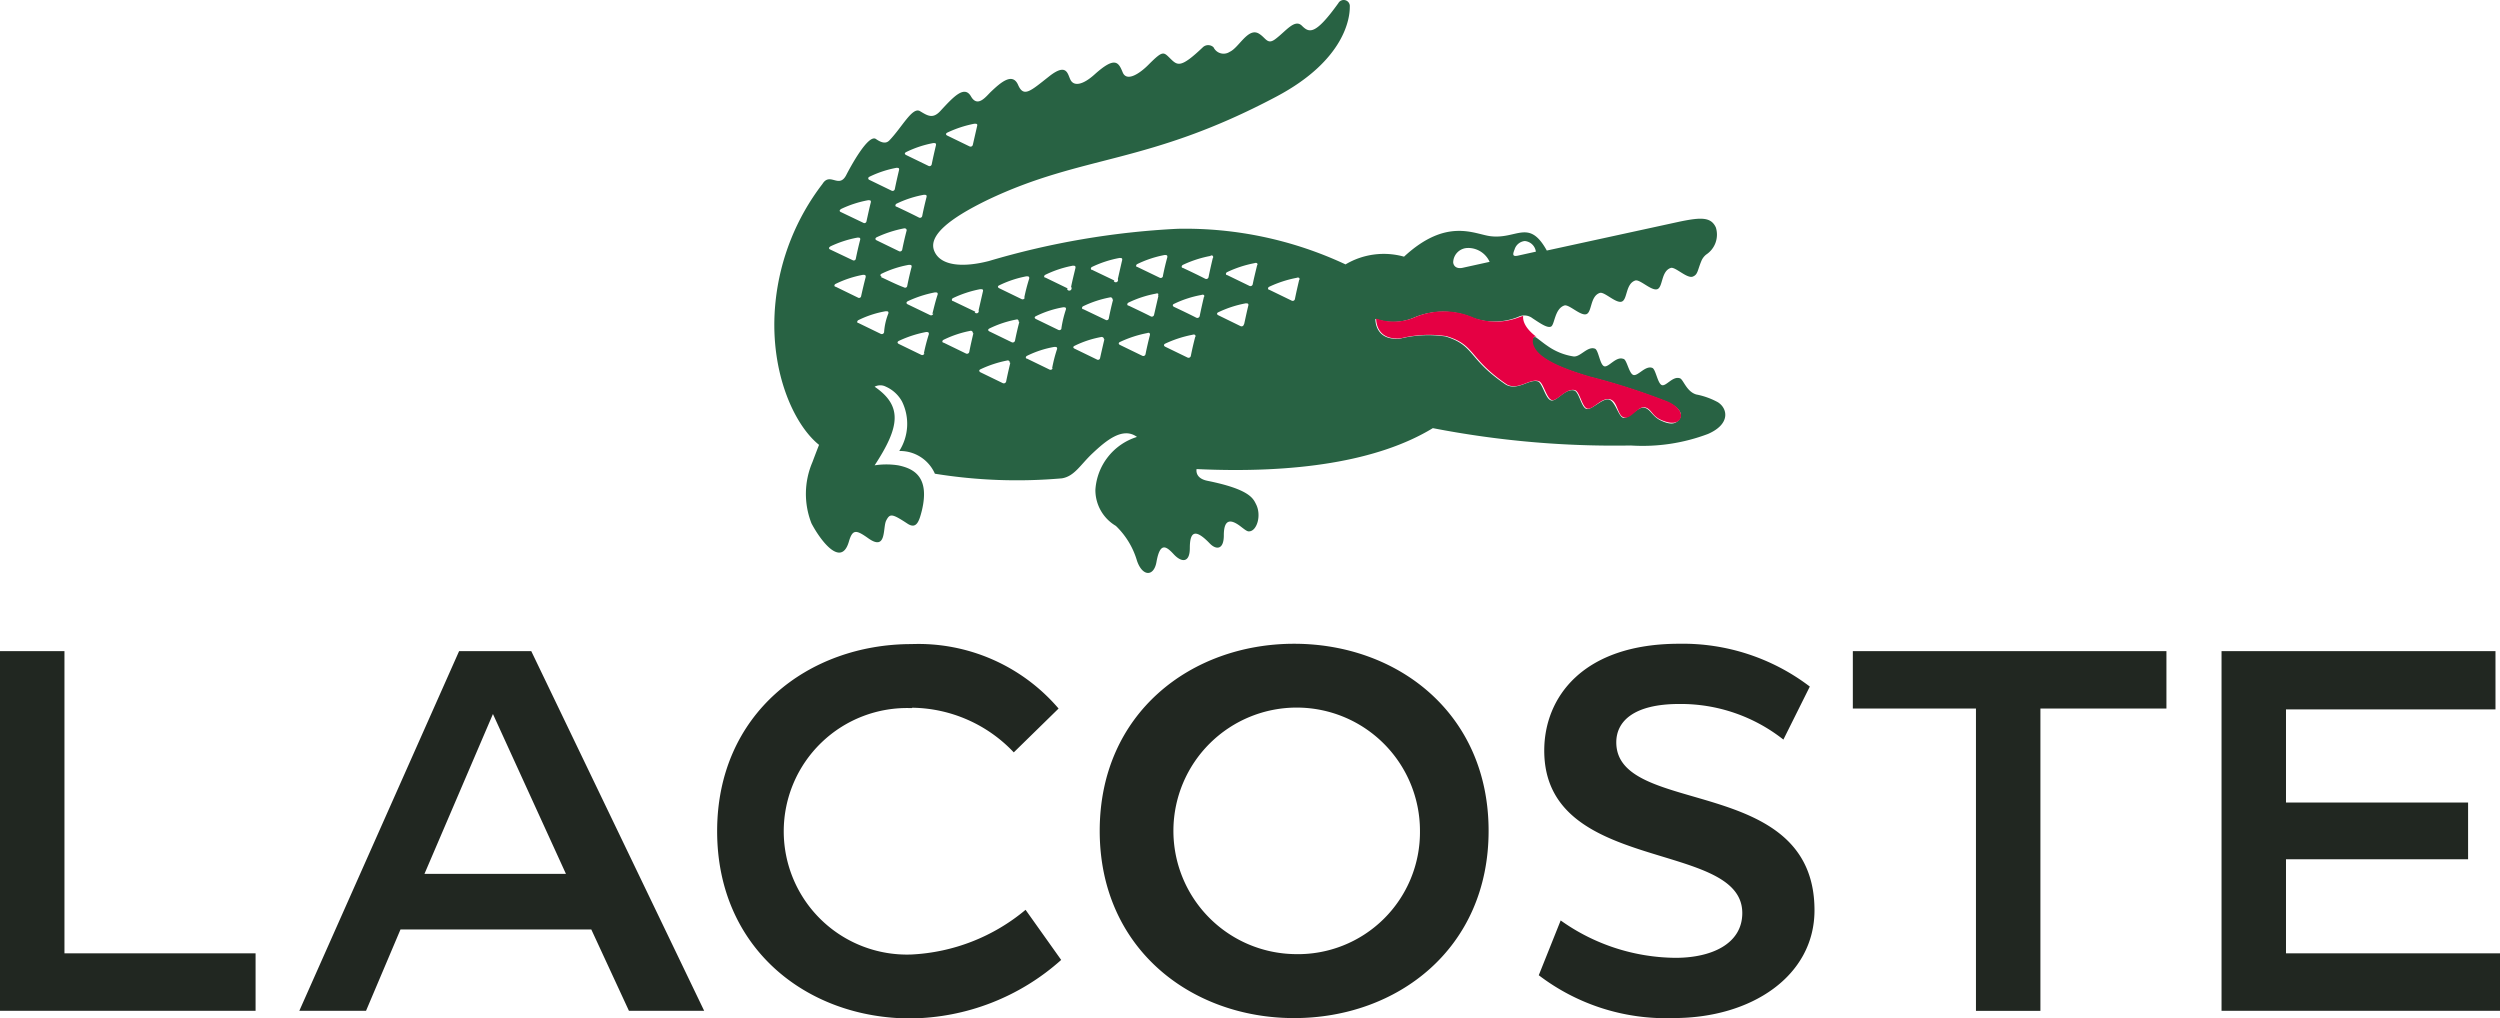
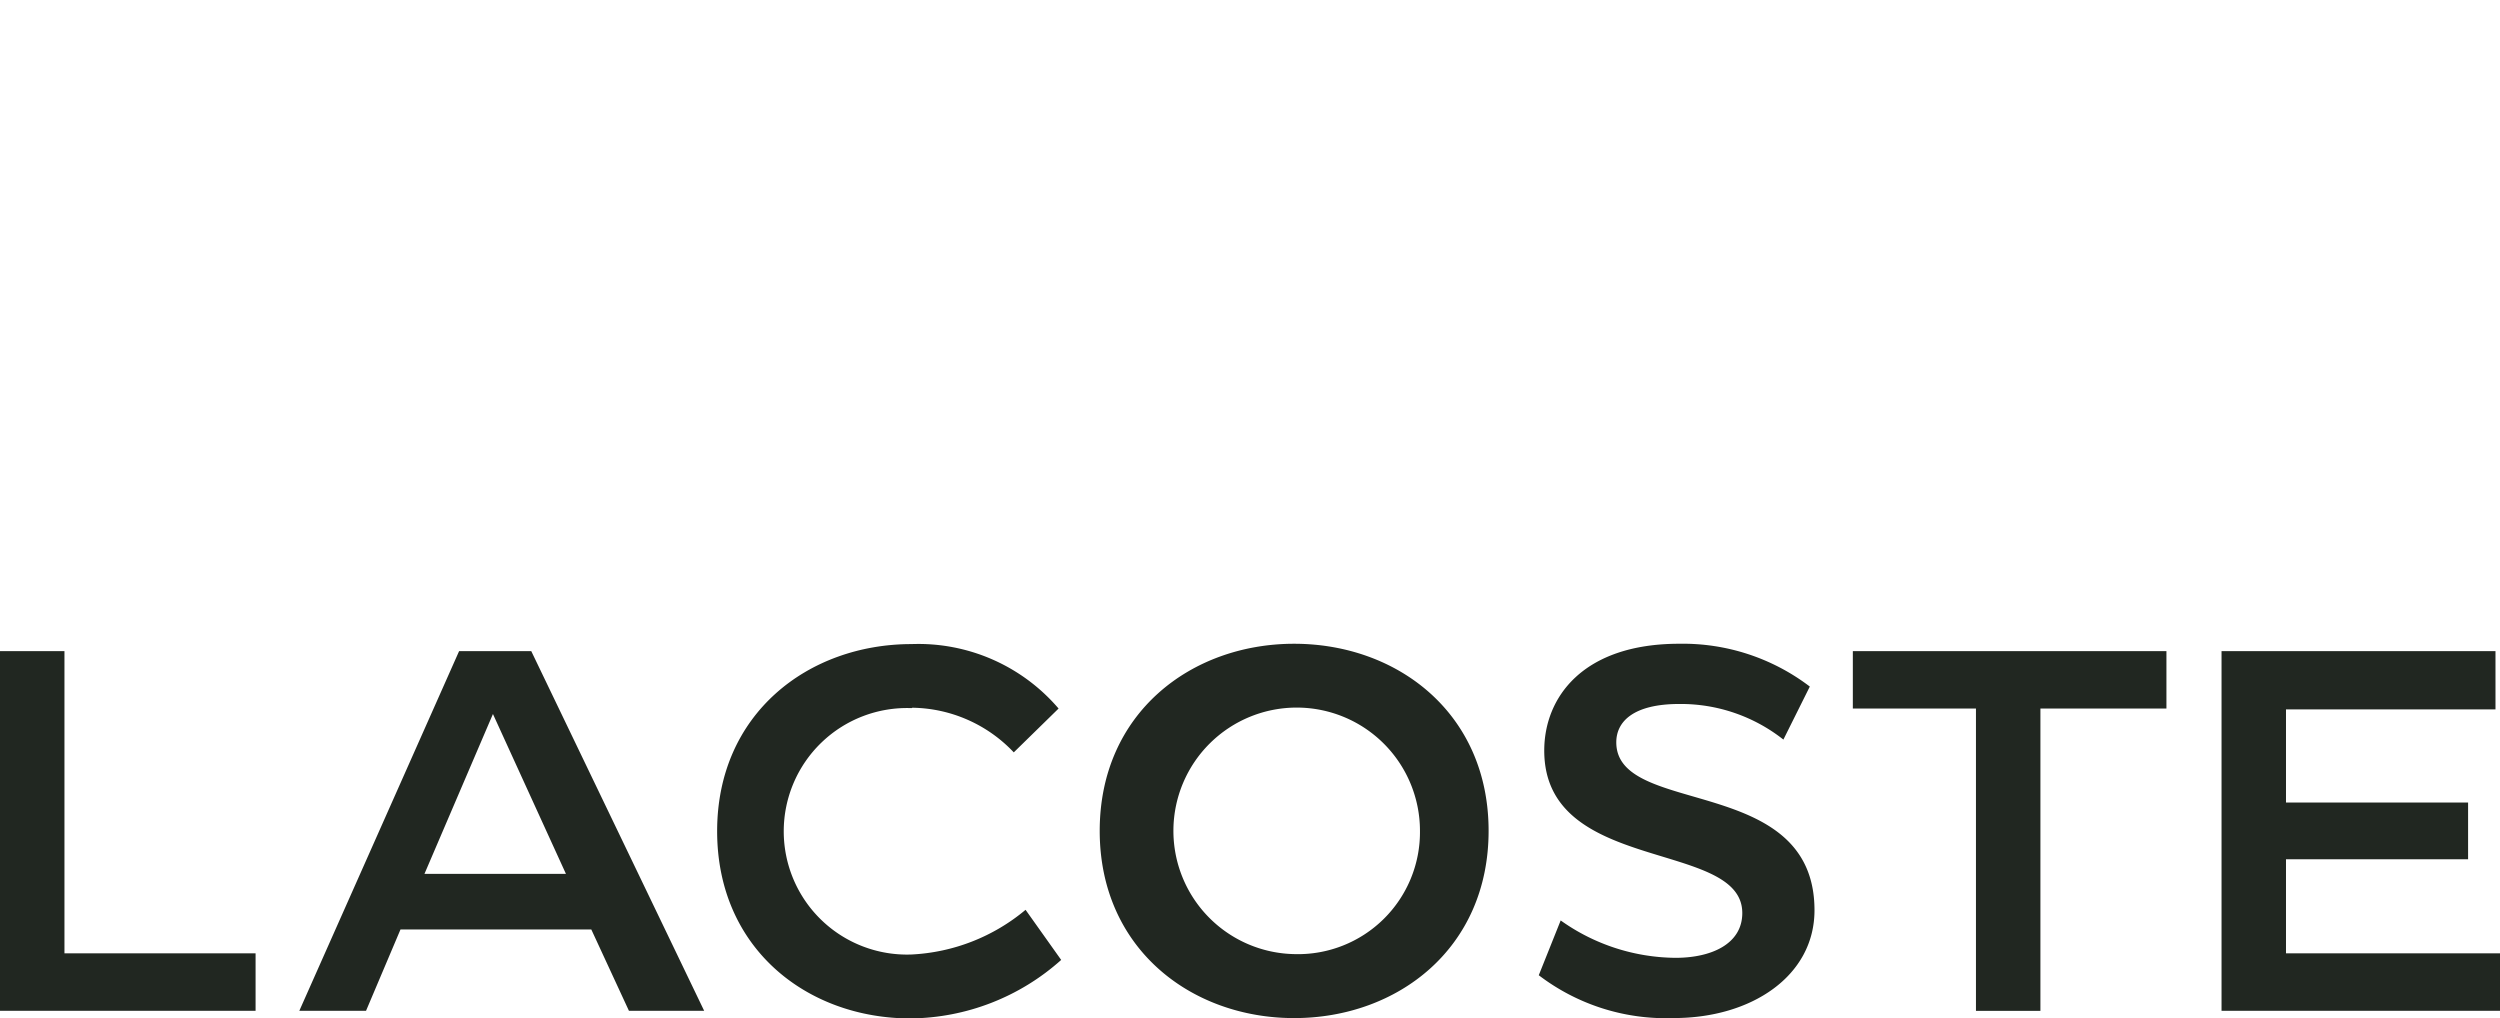
<svg xmlns="http://www.w3.org/2000/svg" width="216" height="87.992" viewBox="0 0 216 87.992">
  <g transform="translate(0 0.002)">
    <path d="M175.955,182.494c8.911,0,16.8-6,16.8-16.178s-7.894-16.164-16.8-16.164-16.8,6-16.8,16.164S167.049,182.494,175.955,182.494Zm-57.474-.627h6.5l-14.939-31.076h-6.237L90,181.867h5.764l2.979-7.031h16.485ZM279.75,150.791H256.081v31.076H280.14V176.9H261.65v-8.131h15.733v-4.9H261.65v-8.047h18.1Zm-82.66,28a18.1,18.1,0,0,0,11.667,3.7c6.711,0,12.155-3.634,12.155-9.314,0-11.821-17.125-8.034-17.125-14.508,0-1.81,1.5-3.314,5.444-3.314a14.3,14.3,0,0,1,8.994,3.077l2.283-4.581a18.1,18.1,0,0,0-11.278-3.7c-8.354,0-11.667,4.65-11.667,9.231,0,10.721,17.111,7.658,17.111,14.034,0,2.687-2.687,3.871-5.764,3.871a17.306,17.306,0,0,1-9.927-3.23Zm-54.118-23.112a12.28,12.28,0,0,1,8.758,3.857l3.871-3.787a15.928,15.928,0,0,0-12.7-5.569c-8.911,0-16.8,6-16.8,16.165s7.811,16.178,16.707,16.178a19.8,19.8,0,0,0,13.018-5.054l-3.077-4.33A16.624,16.624,0,0,1,142.892,177a10.651,10.651,0,1,1,0-21.288Zm33.053,21.288a10.651,10.651,0,1,1,10.8-10.651,10.54,10.54,0,0,1-10.8,10.651Zm58.838-21.219v26.119h5.569V155.748H251.32v-4.957H224.225v4.957ZM69.709,150.791H64.14v31.076H86.222V176.9H69.709Zm37.021,5.43,6.307,13.812H100.813Z" transform="translate(-64.14 -94.533)" fill="#212721" />
-     <path d="M193.707,144.95a6.432,6.432,0,0,0-1.866-.668c-.835-.251-1.1-1.267-1.392-1.392-.627-.237-1.2.71-1.573.585s-.529-1.392-.835-1.49c-.6-.223-1.239.738-1.629.613s-.571-1.392-.877-1.392c-.627-.237-1.267.766-1.643.64s-.487-1.392-.794-1.518c-.654-.251-1.267.752-1.866.668a5.262,5.262,0,0,1-2.255-.919c-.32-.209-.947-.724-1-.738s-.39-.111-.32.446c.153,1.295,2.4,2.228,4.97,2.98a56.792,56.792,0,0,1,6.725,2.172c.961.446,1.392.975,1.03,1.49s-.933.432-1.643.084-.849-.975-1.392-1.086-1.392.989-1.81.877-.668-1.392-1.211-1.573-1.49.9-1.949.808-.654-1.49-1.086-1.6c-.752-.2-1.5.961-1.977.863s-.724-1.392-1.114-1.629c-.752-.292-1.74.821-2.785.278-3.328-2.242-2.687-3.4-5.235-4.177a10.15,10.15,0,0,0-3.9.181c-2.242.237-2.158-1.7-2.158-1.7a4.608,4.608,0,0,0,3.244-.07,6.418,6.418,0,0,1,5.207,0,5.569,5.569,0,0,0,3.884-.1,1.169,1.169,0,0,1,1.253.125c.64.418,1.267.863,1.587.71s.306-1.545,1.156-1.824c.39-.125,1.392.919,1.893.752s.32-1.559,1.17-1.838c.39-.125,1.392.933,1.894.752s.32-1.545,1.17-1.824c.39-.125,1.392.919,1.894.752s.32-1.559,1.17-1.838c.376-.125,1.392.933,1.894.752h0c.459-.181.4-.529.766-1.392a1.393,1.393,0,0,1,.4-.515,2.061,2.061,0,0,0,.835-2.339c-.418-.919-1.281-.891-3.161-.5l-11.445,2.492c-1.545-2.785-2.576-.961-4.859-1.239-1.392-.167-3.787-1.643-7.477,1.768a6.474,6.474,0,0,0-5.054.668,32.691,32.691,0,0,0-14.494-3.077,69.241,69.241,0,0,0-16.318,2.785c-2.214.571-4.177.446-4.72-.863s1.253-2.785,4.6-4.414c8.284-3.954,13.812-3.021,24.95-8.925,5.973-3.16,6.363-6.864,6.349-7.755a.529.529,0,0,0-.989-.32c-2,2.785-2.52,2.576-3.147,1.949s-1.392.487-2.3,1.156c-.682.515-.808-.1-1.392-.459-.947-.613-1.74,1.2-2.548,1.559a.957.957,0,0,1-1.392-.39.668.668,0,0,0-.933,0c-1.894,1.8-2.172,1.587-2.785.989s-.64-.752-1.88.487c-.71.724-1.894,1.573-2.256.682s-.668-1.392-2.409.167c-1.03.933-1.74,1.016-2.047.571s-.265-1.671-1.894-.39-2.2,1.852-2.687.738-1.532-.181-2.353.6c-.432.418-1.142,1.392-1.713.4s-1.49,0-2.659,1.267c-.654.7-1.1.39-1.754,0s-1.545,1.392-2.645,2.534c-.195.195-.5.334-1.156-.125s-2.2,2.395-2.576,3.133c-.627,1.183-1.392-.306-2.047.752a20.119,20.119,0,0,0-4.052,10.164c-.613,5.862,1.559,10.623,3.759,12.377,0,0-.265.668-.571,1.49a6.962,6.962,0,0,0-.084,5.291c.766,1.462,2.562,3.871,3.23,1.587.32-1.1.627-1.044,1.685-.292,1.615,1.142,1.225-.933,1.545-1.545s.5-.6,1.838.278c.766.5,1-.181,1.239-1.128.7-2.91-.682-3.634-2.047-3.912a6.628,6.628,0,0,0-2.033,0c2.172-3.314,2.437-5.124,0-6.794a1.044,1.044,0,0,1,.975,0,2.952,2.952,0,0,1,1.392,1.281,4.372,4.372,0,0,1-.237,4.274,3.286,3.286,0,0,1,3.077,1.963,44.455,44.455,0,0,0,10.971.4c1.1-.181,1.587-1.17,2.673-2.186s2.576-2.311,3.815-1.392a5.124,5.124,0,0,0-3.592,4.567,3.592,3.592,0,0,0,1.768,3.119,6.836,6.836,0,0,1,1.824,3.007c.473,1.392,1.462,1.392,1.685.111.306-1.726.821-1.392,1.49-.668s1.392.766,1.392-.529.362-1.824,1.726-.4c.557.571,1.211.543,1.211-.7,0-1.518.668-1.392,1.518-.724.292.223.5.39.654.376.682,0,1.114-1.392.6-2.367-.251-.515-.627-1.281-4.177-2-1.142-.223-.947-1.016-.947-1.016,8.493.4,15.677-.654,20.411-3.536a82.146,82.146,0,0,0,17.111,1.5,15.956,15.956,0,0,0,6.669-1C194.835,146.83,194.556,145.479,193.707,144.95Zm-17.557-13.2a1.03,1.03,0,0,1,.877-.724,1.058,1.058,0,0,1,.961.919l-1.573.348c-.446.085-.446-.093-.265-.542Zm-4.024-.125a2.033,2.033,0,0,1,1.866,1.2l-2.339.515c-.459.1-.766-.1-.808-.459a1.267,1.267,0,0,1,1.281-1.253Zm-44.985-9.969a9.747,9.747,0,0,1,2.339-.766c.167,0,.278,0,.237.181l-.376,1.643a.2.2,0,0,1-.278.139l-1.921-.933c-.154-.068-.154-.193,0-.263Zm-3.564,1.685a9.162,9.162,0,0,1,2.353-.78c.153,0,.265,0,.223.2-.125.529-.251,1.072-.362,1.629a.195.195,0,0,1-.292.139l-1.921-.933c-.139-.07-.153-.181,0-.251Zm1.532,3.69c.167,0,.265,0,.237.181-.139.543-.265,1.086-.376,1.643a.195.195,0,0,1-.292.139c-.6-.306-1.239-.613-1.921-.933-.139,0-.139-.195,0-.265a9.134,9.134,0,0,1,2.353-.766Zm-1.49,3.1q-.209.794-.376,1.629a.195.195,0,0,1-.292.139l-1.921-.933c-.139-.07-.139-.181,0-.265a10.108,10.108,0,0,1,2.353-.766c.153-.028.265.056.237.2Zm-3.23-4.65a9.161,9.161,0,0,1,2.353-.78c.153,0,.265,0,.223.2-.125.529-.251,1.072-.362,1.629a.195.195,0,0,1-.292.139l-1.921-.933a.136.136,0,0,1,0-.251Zm-2.45,2.785a9.315,9.315,0,0,1,2.353-.766c.167,0,.265,0,.237.181-.139.543-.251,1.086-.376,1.643a.181.181,0,0,1-.278.125l-1.921-.919c-.153-.056-.153-.181-.014-.251Zm-.919,3.23a9.5,9.5,0,0,1,2.353-.766c.167,0,.265,0,.237.181-.139.529-.265,1.086-.376,1.629a.181.181,0,0,1-.278.139l-1.935-.919c-.139-.056-.139-.181,0-.251Zm.473,3.481c-.139,0-.153-.181,0-.251a9.162,9.162,0,0,1,2.353-.78c.153,0,.265,0,.237.2-.139.529-.265,1.072-.39,1.629a.181.181,0,0,1-.278.139Zm4.177,3.94a.2.2,0,0,1-.292.125l-1.921-.933c-.139,0-.139-.181,0-.251a8.634,8.634,0,0,1,2.353-.766c.167,0,.265,0,.237.181a5.336,5.336,0,0,0-.376,1.685Zm-.209-4.817c-.139-.07-.139-.181,0-.251a8.953,8.953,0,0,1,2.353-.766c.153,0,.265,0,.237.181q-.209.794-.376,1.629a.181.181,0,0,1-.278.139c-.668-.251-1.295-.571-1.991-.891Zm3.7,6.613a.195.195,0,0,1-.292.139l-1.921-.933c-.139-.07-.153-.181,0-.265a9.745,9.745,0,0,1,2.353-.766c.153,0,.265,0,.237.2a15.787,15.787,0,0,0-.432,1.671Zm.766-3.425a.195.195,0,0,1-.278.139l-1.935-.933c-.139-.07-.139-.181,0-.265a9.9,9.9,0,0,1,2.353-.766c.153,0,.265,0,.237.181-.195.585-.32,1.128-.459,1.685Zm3.467,1.685c-.125.529-.251,1.072-.362,1.643a.2.2,0,0,1-.292.125l-1.921-.933c-.139,0-.153-.181,0-.251a9.162,9.162,0,0,1,2.353-.78.191.191,0,0,1,.167.237Zm.167-1.838-1.921-.919c-.139,0-.153-.2,0-.265a9.746,9.746,0,0,1,2.339-.766c.167,0,.278,0,.237.181l-.376,1.643a.187.187,0,0,1-.334.167Zm3.021,4.4c-.125.529-.251,1.072-.362,1.629a.209.209,0,0,1-.292.139l-1.921-.933c-.139-.07-.153-.2,0-.265a9.745,9.745,0,0,1,2.353-.766.185.185,0,0,1,.167.237Zm.78-3.536q-.209.794-.376,1.629a.2.2,0,0,1-.292.139l-1.921-.933c-.139-.07-.139-.181,0-.251a9.161,9.161,0,0,1,2.353-.78c.111-.042.209.111.181.237Zm.473-2.1a.195.195,0,0,1-.292.139l-1.921-.933c-.139-.07-.153-.181,0-.251a9.163,9.163,0,0,1,2.353-.78c.153,0,.265,0,.237.2a15.787,15.787,0,0,0-.432,1.671Zm2.409,6.1a.195.195,0,0,1-.292.125l-1.921-.933c-.139,0-.153-.181,0-.251a8.631,8.631,0,0,1,2.353-.766c.153,0,.265,0,.237.181a12.476,12.476,0,0,0-.432,1.685Zm.766-3.425a.2.2,0,0,1-.292.125l-1.921-.933c-.139-.07-.153-.181,0-.251a8.633,8.633,0,0,1,2.353-.766c.153,0,.265,0,.237.181a9.537,9.537,0,0,0-.4,1.685Zm.529-3.453-1.921-.933c-.153,0-.153-.181,0-.251a9.343,9.343,0,0,1,2.353-.78c.167,0,.265,0,.237.2-.125.529-.265,1.072-.376,1.629a.2.2,0,1,1-.348.181Zm3.174,4.372c-.125.529-.251,1.072-.376,1.643a.181.181,0,0,1-.278.125l-1.921-.933c-.153-.07-.153-.181,0-.251a8.7,8.7,0,0,1,2.339-.766c.111.014.223.1.181.223Zm.752-3.425c-.139.529-.265,1.072-.376,1.643a.181.181,0,0,1-.278.125l-1.921-.919c-.153,0-.153-.2,0-.265a9.315,9.315,0,0,1,2.353-.766.186.186,0,0,1,.167.223Zm.111-1.629-1.921-.919c-.153,0-.153-.2,0-.265a9.494,9.494,0,0,1,2.353-.766c.167,0,.265,0,.237.181-.125.529-.251,1.086-.376,1.643a.193.193,0,1,1-.348.167Zm3.063,4.72c-.139.543-.265,1.086-.376,1.643a.195.195,0,0,1-.278.139l-1.921-.933c-.153-.07-.153-.2,0-.265a9.9,9.9,0,0,1,2.353-.766c.156-.069.253.014.226.181Zm.738-3.4L145,137.4a.195.195,0,0,1-.278.139c-.6-.306-1.253-.613-1.921-.933-.153,0-.153-.2,0-.265a9.216,9.216,0,0,1,2.339-.766c.2-.07.278.014.2.139Zm.39-1.7a.195.195,0,0,1-.278.139l-1.935-.933c-.139,0-.139-.181,0-.251a9.342,9.342,0,0,1,2.353-.78c.167,0,.265,0,.237.2q-.209.752-.376,1.587Zm2.785,5.263q-.209.794-.376,1.629a.2.2,0,0,1-.292.139l-1.921-.933c-.139-.07-.139-.2,0-.265a9.9,9.9,0,0,1,2.353-.766c.181-.07.292.028.265.153Zm.752-3.453c-.125.529-.251,1.086-.362,1.643a.209.209,0,0,1-.292.139c-.6-.306-1.239-.613-1.921-.933-.139-.07-.153-.2,0-.265a9.133,9.133,0,0,1,2.353-.766c.181-.07.292.014.251.139Zm.766-3.355c-.125.529-.251,1.072-.362,1.629a.2.2,0,0,1-.292.139c-.6-.306-1.239-.613-1.921-.933-.139,0-.153-.181,0-.265a9.747,9.747,0,0,1,2.353-.766c.181-.125.292.014.251.153Zm2.687,5.722a.2.2,0,0,1-.292.139l-1.907-.933c-.153-.07-.153-.2,0-.265a9.493,9.493,0,0,1,2.353-.766c.167,0,.265,0,.237.181-.125.487-.237,1.044-.362,1.6Zm1.142-5.1c-.125.529-.265,1.072-.376,1.629a.2.2,0,0,1-.278.139l-1.921-.933c-.153,0-.153-.2,0-.265a9.748,9.748,0,0,1,2.339-.766c.2-.07.306.014.265.153Zm3.634,1.267c-.125.529-.251,1.072-.362,1.629a.195.195,0,0,1-.292.139l-1.921-.933c-.139,0-.153-.2,0-.265a9.9,9.9,0,0,1,2.353-.766c.181-.07.292.014.251.153Z" transform="translate(-45.289 -110.203)" fill="#286243" />
-     <path d="M157.991,130.075a6.419,6.419,0,0,0-5.207,0,4.608,4.608,0,0,1-3.244.07s-.084,1.935,2.158,1.7a10.15,10.15,0,0,1,3.9-.181c2.548.752,1.907,1.907,5.235,4.177,1.016.543,2-.571,2.785-.278.39.167.654,1.532,1.114,1.629s1.225-1.058,1.977-.863c.432.111.613,1.5,1.086,1.6s1.253-1,1.949-.808.613,1.392,1.211,1.573,1.225-1.016,1.81-.877.571.724,1.392,1.086,1.392.32,1.643-.084-.07-1.044-1.03-1.49a56.8,56.8,0,0,0-6.725-2.172c-2.576-.752-4.817-1.685-4.97-2.979,0-.557.209-.487.32-.446-.989-.738-1.2-1.392-1.156-1.81h0a2.118,2.118,0,0,0-.278.084,5.569,5.569,0,0,1-3.968.07Z" transform="translate(-30.639 -102.624)" fill="#e50043" />
  </g>
</svg>